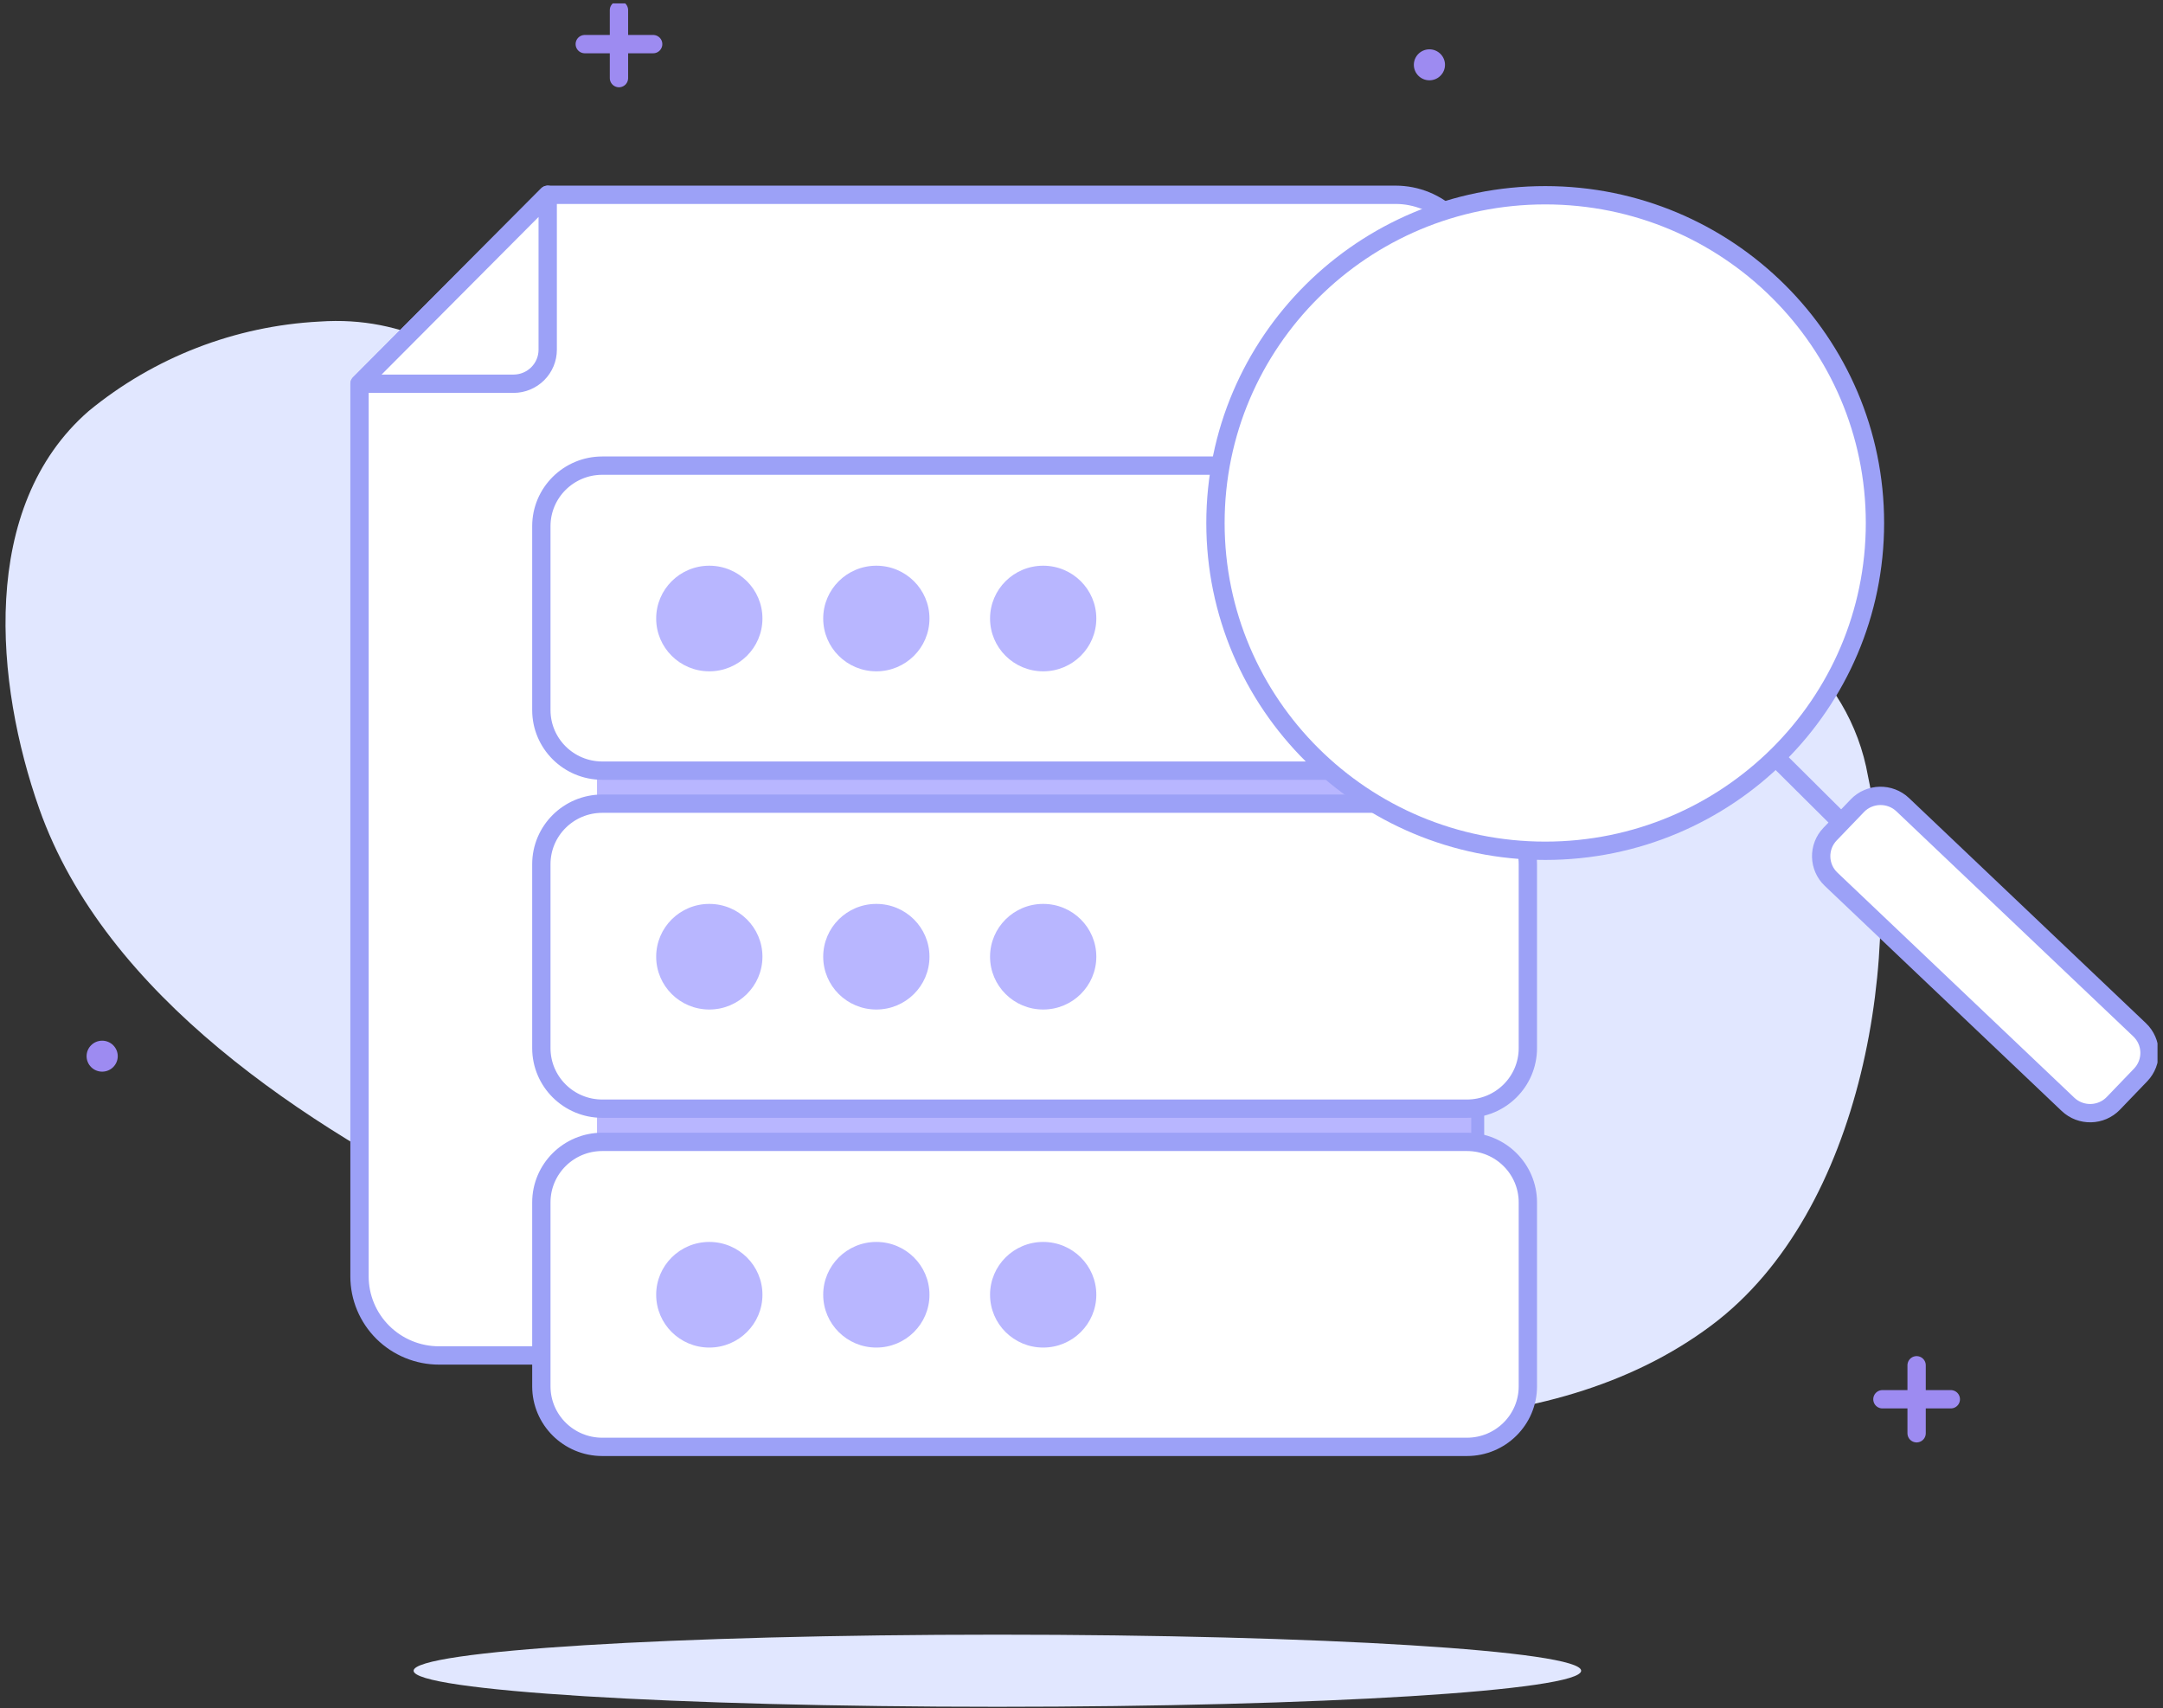
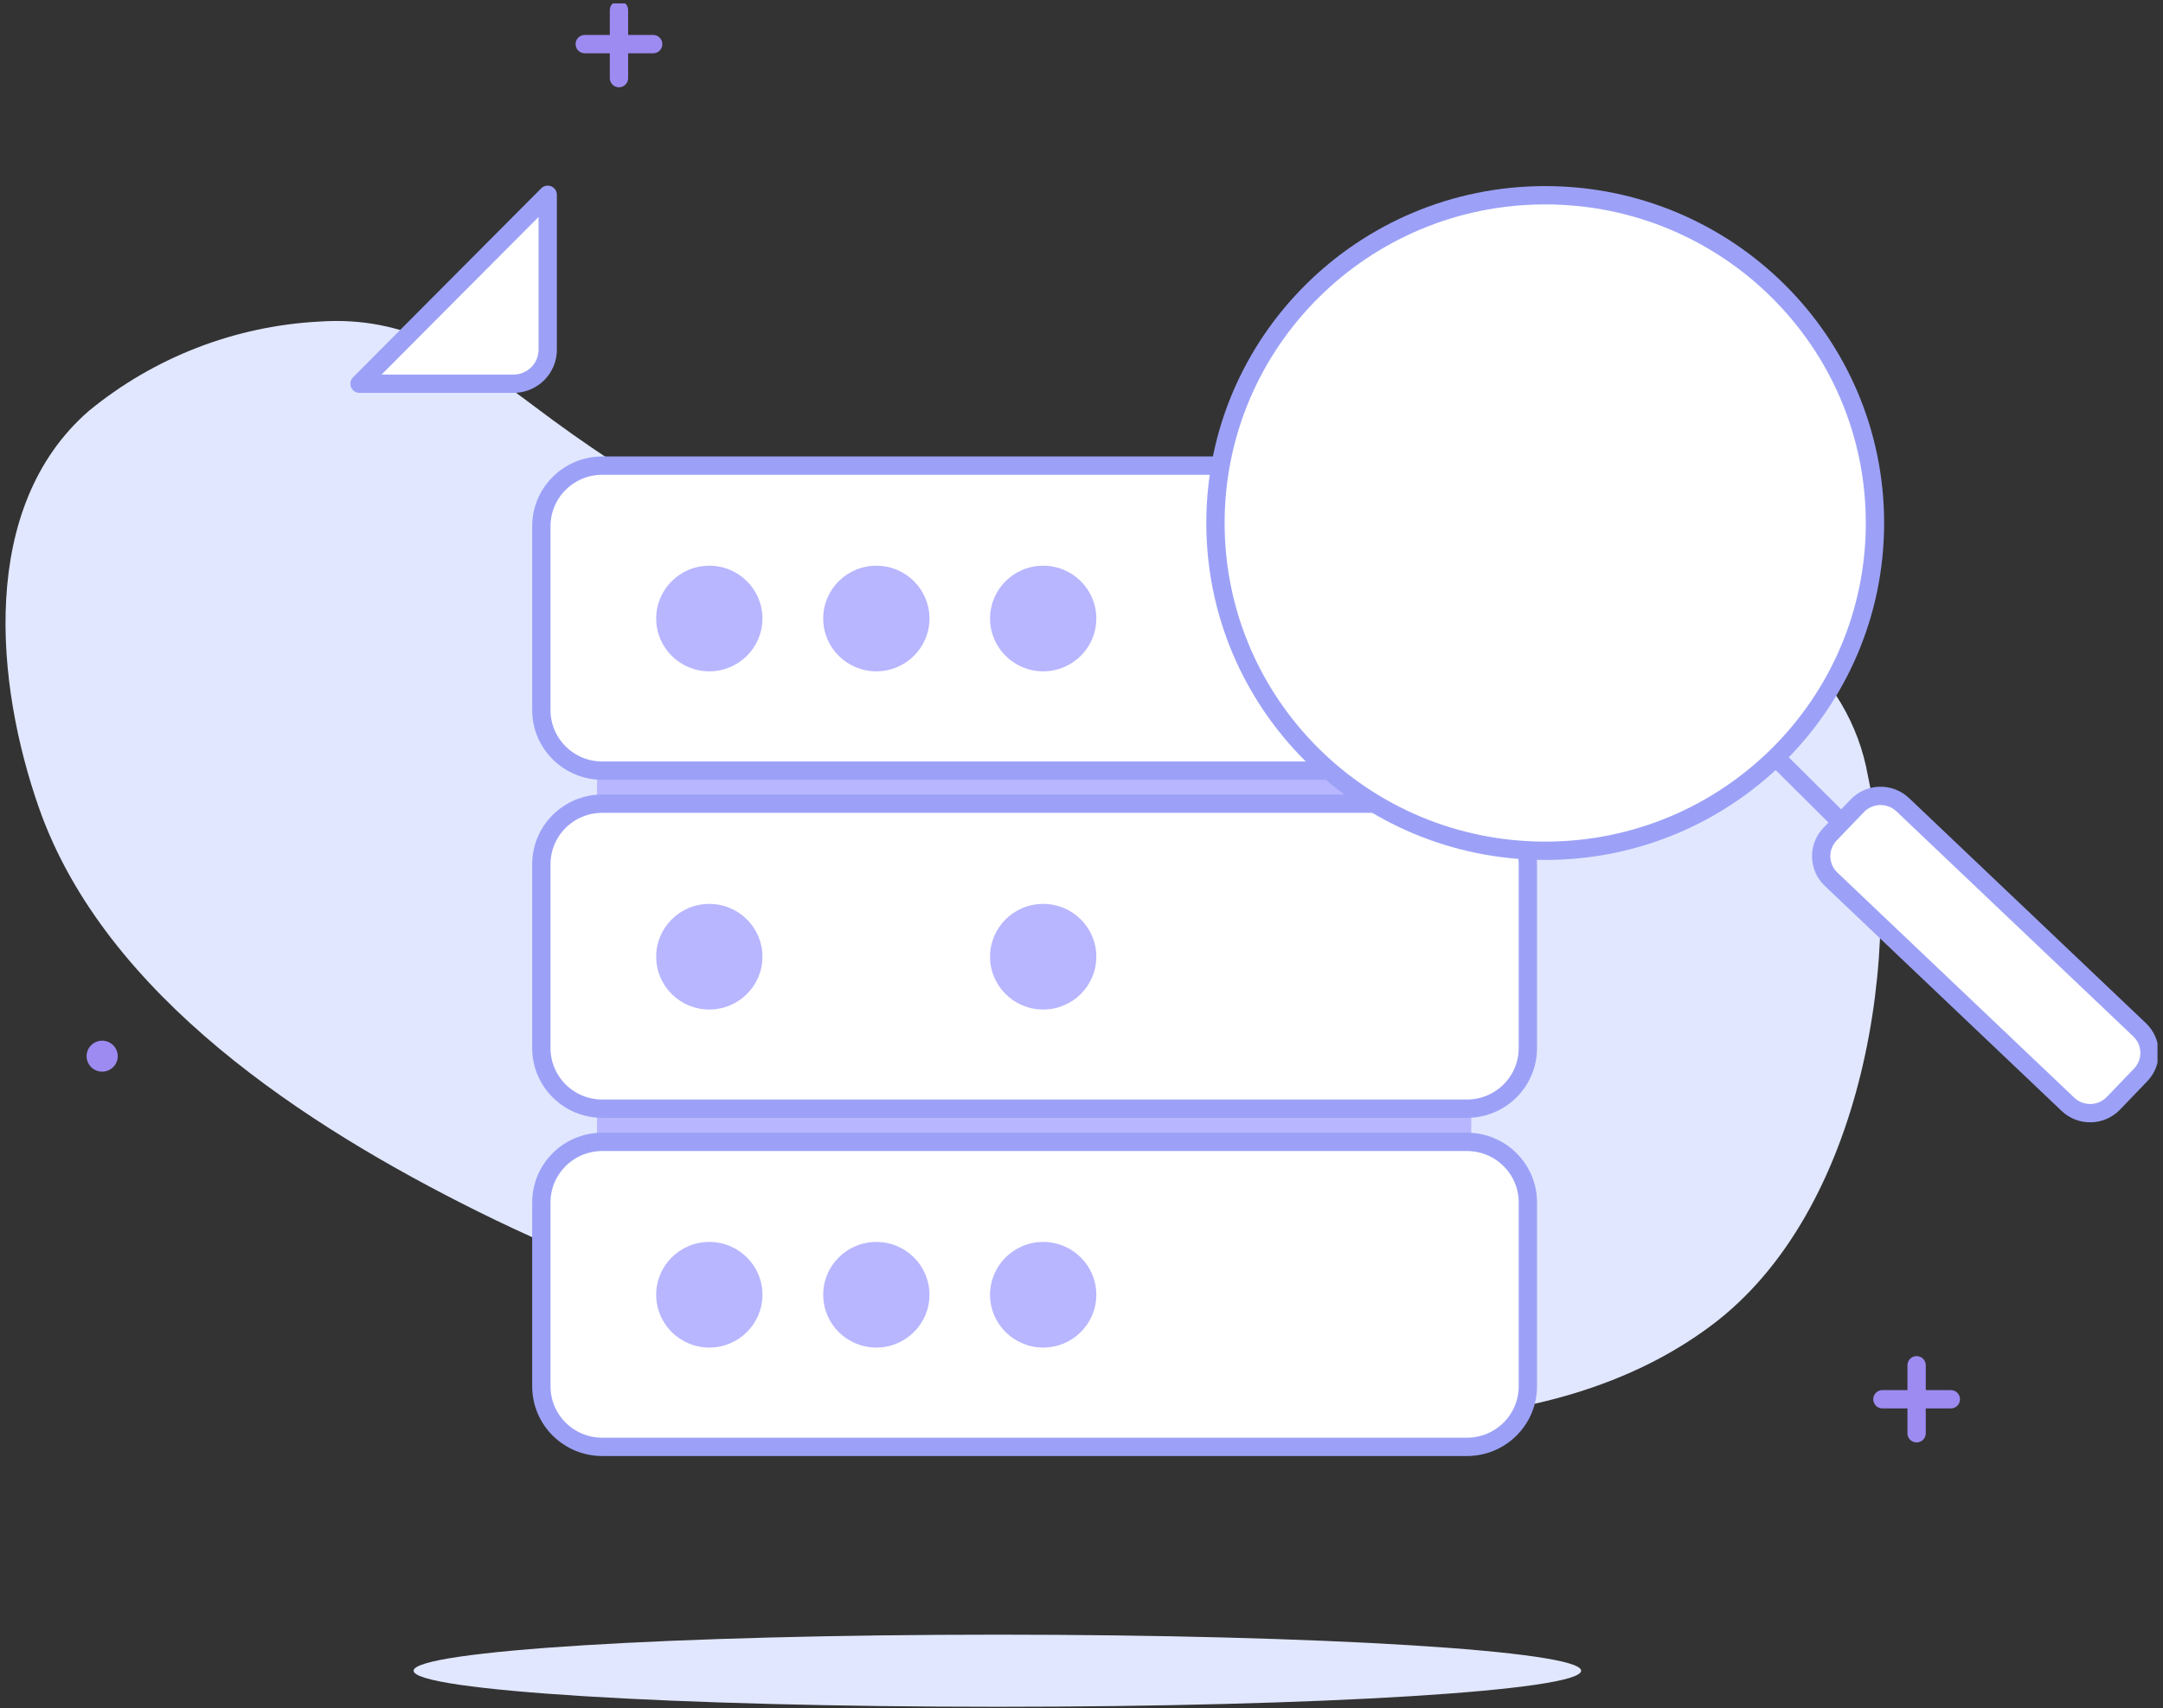
<svg xmlns="http://www.w3.org/2000/svg" width="290" height="229" viewBox="0 0 290 229" fill="none">
  <rect x="0" y="0" width="290" height="229" fill="#333333" stroke="none" />
  <g clip-path="url(#clip0_24667_133723)">
    <path d="M170.127 83.621C152.255 83.728 134.105 82.901 117.132 78.216C100.155 73.53 85.142 64.692 71.494 54.369C62.556 47.648 54.434 42.309 42.833 43.111C31.49 43.703 20.639 47.909 11.888 55.109C-2.871 67.955 -0.633 91.694 5.255 108.398C14.127 133.56 41.127 151.025 64.054 162.407C90.564 175.571 119.674 183.222 148.868 187.61C174.458 191.468 207.326 194.285 229.483 177.667C249.851 162.427 255.44 127.58 250.446 104.052C249.231 97.103 245.507 90.83 239.973 86.417C225.663 76.032 204.338 82.963 188.256 83.323C182.393 83.451 176.227 83.6 170.127 83.621Z" fill="#E1E7FF" />
    <path d="M82.986 1.357V10.472" stroke="#9D8BF1" stroke-width="2.456" stroke-linecap="round" stroke-linejoin="round" />
    <path d="M78.401 5.915H87.572" stroke="#9D8BF1" stroke-width="2.456" stroke-linecap="round" stroke-linejoin="round" />
    <path d="M256.966 183.036V192.151" stroke="#9D8BF1" stroke-width="2.456" stroke-linecap="round" stroke-linejoin="round" />
    <path d="M252.381 187.593H261.552" stroke="#9D8BF1" stroke-width="2.456" stroke-linecap="round" stroke-linejoin="round" />
    <path d="M13.698 143.672C14.85 143.672 15.787 142.741 15.787 141.596C15.787 140.45 14.85 139.52 13.698 139.52C12.545 139.52 11.609 140.45 11.609 141.596C11.609 142.741 12.545 143.672 13.698 143.672Z" fill="#9D8BF1" />
-     <path d="M191.647 10.766C192.8 10.766 193.736 9.835 193.736 8.69C193.736 7.544 192.8 6.614 191.647 6.614C190.494 6.614 189.558 7.544 189.558 8.69C189.558 9.835 190.494 10.766 191.647 10.766Z" fill="#9D8BF1" />
    <path d="M133.722 228.822C176.95 228.822 211.99 226.659 211.99 223.988C211.99 221.316 176.95 219.153 133.722 219.153C90.493 219.153 55.453 221.316 55.453 223.988C55.453 226.659 90.493 228.822 133.722 228.822Z" fill="#E1E7FF" />
-     <path d="M73.433 26.114H187.103C189.932 26.114 192.645 27.23 194.642 29.22C196.64 31.209 197.763 33.901 197.763 36.714V171.125C197.763 173.937 196.64 176.634 194.642 178.619C192.641 180.604 189.928 181.72 187.103 181.72H58.865C56.035 181.72 53.327 180.604 51.325 178.619C49.324 176.629 48.2 173.933 48.2 171.125V51.445L73.428 26.114H73.433Z" fill="white" stroke="#9CA1F7" stroke-width="2.456" stroke-linecap="round" stroke-linejoin="round" />
    <path d="M197.252 91.615H80.045V183.015H197.256V91.615H197.252Z" fill="#B8B6FF" />
    <path d="M48.205 51.445H68.868C70.079 51.441 71.24 50.957 72.097 50.101C72.954 49.245 73.433 48.091 73.433 46.888V26.114L48.205 51.445Z" fill="white" stroke="#9CA1F7" stroke-width="2.456" stroke-linecap="round" stroke-linejoin="round" />
    <path d="M196.677 62.425H80.748C76.237 62.425 72.58 66.061 72.58 70.544V95.197C72.58 99.68 76.237 103.315 80.748 103.315H196.677C201.188 103.315 204.845 99.68 204.845 95.197V70.544C204.845 66.061 201.188 62.425 196.677 62.425Z" fill="white" stroke="#9CA1F7" stroke-width="2.456" stroke-linecap="round" stroke-linejoin="round" />
    <path d="M95.099 90.002C99.031 90.002 102.223 86.835 102.223 82.922C102.223 79.01 99.035 75.842 95.099 75.842C91.163 75.842 87.976 79.01 87.976 82.922C87.976 86.835 91.163 90.002 95.099 90.002Z" fill="#B8B6FF" />
    <path d="M117.493 90.002C121.425 90.002 124.617 86.835 124.617 82.922C124.617 79.01 121.43 75.842 117.493 75.842C113.557 75.842 110.37 79.01 110.37 82.922C110.37 86.835 113.557 90.002 117.493 90.002Z" fill="#B8B6FF" />
    <path d="M139.863 90.002C143.796 90.002 146.987 86.835 146.987 82.922C146.987 79.01 143.8 75.842 139.863 75.842C135.927 75.842 132.74 79.01 132.74 82.922C132.74 86.835 135.927 90.002 139.863 90.002Z" fill="#B8B6FF" />
    <path d="M196.677 107.745H80.748C76.237 107.745 72.58 111.38 72.58 115.863V140.516C72.58 144.999 76.237 148.635 80.748 148.635H196.677C201.188 148.635 204.845 144.999 204.845 140.516V115.863C204.845 111.38 201.188 107.745 196.677 107.745Z" fill="white" stroke="#9CA1F7" stroke-width="2.456" stroke-linecap="round" stroke-linejoin="round" />
    <path d="M95.099 135.342C99.031 135.342 102.223 132.174 102.223 128.262C102.223 124.35 99.035 121.182 95.099 121.182C91.163 121.182 87.976 124.35 87.976 128.262C87.976 132.174 91.163 135.342 95.099 135.342Z" fill="#B8B6FF" />
-     <path d="M117.493 135.342C121.425 135.342 124.617 132.174 124.617 128.262C124.617 124.35 121.43 121.182 117.493 121.182C113.557 121.182 110.37 124.35 110.37 128.262C110.37 132.174 113.557 135.342 117.493 135.342Z" fill="#B8B6FF" />
    <path d="M139.863 135.342C143.796 135.342 146.987 132.174 146.987 128.262C146.987 124.35 143.8 121.182 139.863 121.182C135.927 121.182 132.74 124.35 132.74 128.262C132.74 132.174 135.927 135.342 139.863 135.342Z" fill="#B8B6FF" />
    <path d="M196.677 153.085H80.748C76.237 153.085 72.58 156.72 72.58 161.203V185.856C72.58 190.339 76.237 193.975 80.748 193.975H196.677C201.188 193.975 204.845 190.339 204.845 185.856V161.203C204.845 156.72 201.188 153.085 196.677 153.085Z" fill="white" stroke="#9CA1F7" stroke-width="2.456" stroke-linecap="round" stroke-linejoin="round" />
    <path d="M95.099 180.662C99.031 180.662 102.223 177.494 102.223 173.581C102.223 169.669 99.035 166.501 95.099 166.501C91.163 166.501 87.976 169.669 87.976 173.581C87.976 177.494 91.163 180.662 95.099 180.662Z" fill="#B8B6FF" />
    <path d="M117.493 180.662C121.425 180.662 124.617 177.494 124.617 173.581C124.617 169.669 121.43 166.501 117.493 166.501C113.557 166.501 110.37 169.669 110.37 173.581C110.37 177.494 113.557 180.662 117.493 180.662Z" fill="#B8B6FF" />
    <path d="M139.863 180.662C143.796 180.662 146.987 177.494 146.987 173.581C146.987 169.669 143.8 166.501 139.863 166.501C135.927 166.501 132.74 169.669 132.74 173.581C132.74 177.494 135.927 180.662 139.863 180.662Z" fill="#B8B6FF" />
    <path d="M207.172 114.06C231.588 114.06 251.382 94.386 251.382 70.118C251.382 45.849 231.588 26.176 207.172 26.176C182.755 26.176 162.961 45.849 162.961 70.118C162.961 94.386 182.755 114.06 207.172 114.06Z" fill="white" stroke="#9CA1F7" stroke-width="2.456" stroke-linecap="round" stroke-linejoin="round" />
    <path d="M238.562 102L250.334 113.7" stroke="#9CA1F7" stroke-width="2.456" stroke-linecap="round" stroke-linejoin="round" />
    <path d="M249.019 108.022L245.365 111.823C243.722 113.531 243.78 116.244 245.502 117.877L277.259 148.052C278.978 149.685 281.707 149.623 283.347 147.915L287 144.114C288.644 142.406 288.581 139.693 286.863 138.06L255.106 107.885C253.388 106.252 250.658 106.314 249.014 108.022H249.019Z" fill="white" stroke="#9CA1F7" stroke-width="2.456" stroke-linecap="round" stroke-linejoin="round" />
  </g>
  <defs>
    <clipPath id="clip0_24667_133723">
      <rect width="288.528" height="228.367" fill="white" transform="translate(0.736 0.456)" />
    </clipPath>
  </defs>
</svg>